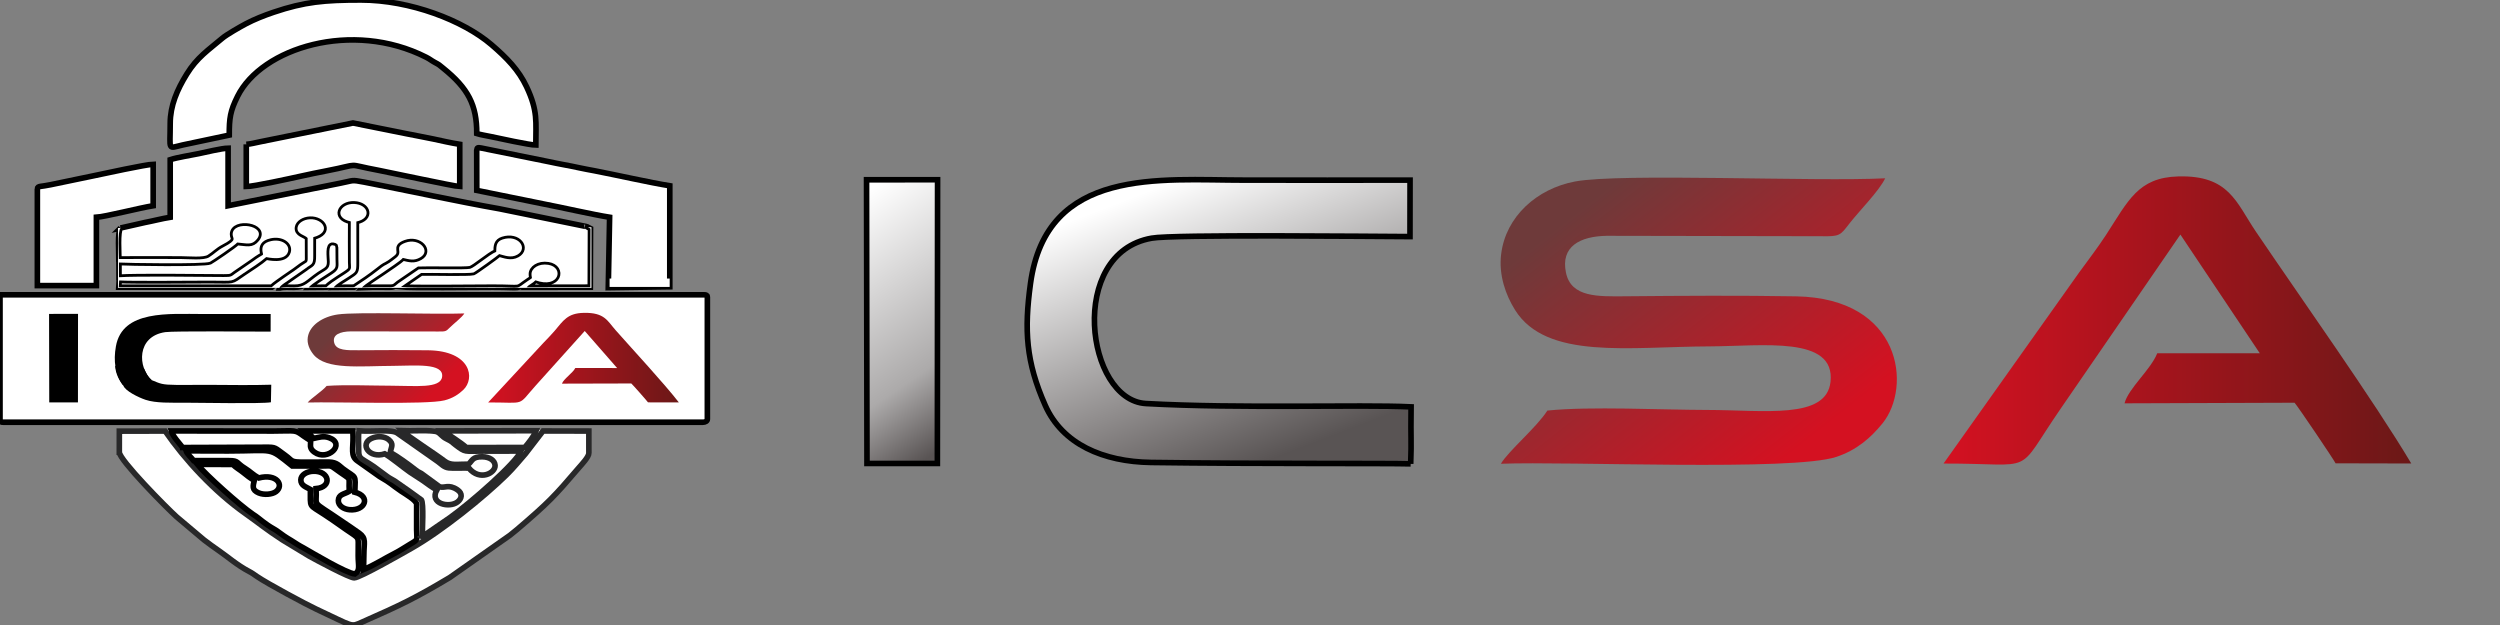
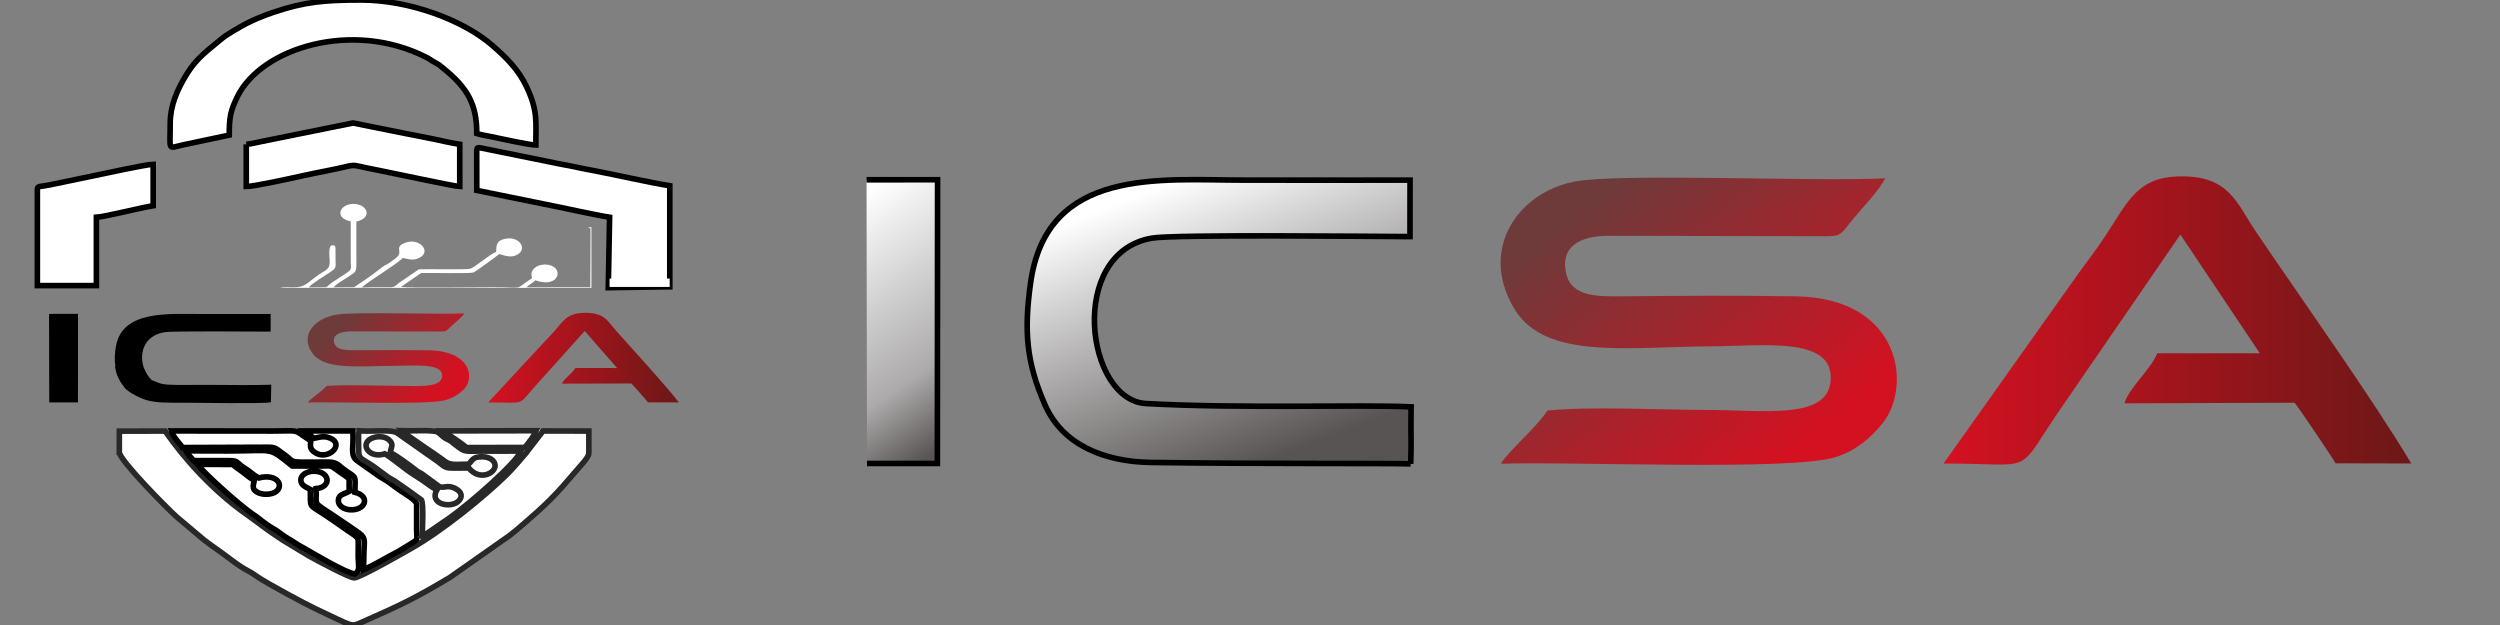
<svg xmlns="http://www.w3.org/2000/svg" xmlns:xlink="http://www.w3.org/1999/xlink" xml:space="preserve" width="128" height="32" style="shape-rendering:geometricPrecision;text-rendering:geometricPrecision;image-rendering:optimizeQuality;fill-rule:evenodd;clip-rule:evenodd" viewBox="0 0 3386.66 846.66">
  <rect x="0" y="0" width="3386.66" height="846.66" fill="#808080" stroke="none" />
  <defs>
    <linearGradient id="id0" gradientUnits="userSpaceOnUse" x1="1580.19" y1="249.59" x2="1722.87" y2="622.13">
      <stop offset="0" style="stop-opacity:1;stop-color:white" />
      <stop offset=".49" style="stop-opacity:1;stop-color:#acaaaa" />
      <stop offset="1" style="stop-opacity:1;stop-color:#595454" />
    </linearGradient>
    <linearGradient id="id1" gradientUnits="userSpaceOnUse" x1="2632.83" y1="434.12" x2="3266.47" y2="434.12">
      <stop offset="0" style="stop-opacity:1;stop-color:#d41121" />
      <stop offset="1" style="stop-opacity:1;stop-color:#6b1817" />
    </linearGradient>
    <linearGradient id="id2" gradientUnits="userSpaceOnUse" xlink:href="#id1" x1="661.3" y1="484.69" x2="919.65" y2="484.69" />
    <linearGradient id="id3" gradientUnits="userSpaceOnUse" x1="581.13" y1="538.7" x2="471.07" y2="431.35">
      <stop offset="0" style="stop-opacity:1;stop-color:#d41121" />
      <stop offset="1" style="stop-opacity:1;stop-color:#6e3a3a" />
    </linearGradient>
    <linearGradient id="id4" gradientUnits="userSpaceOnUse" x1="1125.09" y1="293.24" x2="1318.86" y2="578.1">
      <stop offset="0" style="stop-opacity:1;stop-color:white" />
      <stop offset=".71" style="stop-opacity:1;stop-color:#acaaaa" />
      <stop offset="1" style="stop-opacity:1;stop-color:#595454" />
    </linearGradient>
    <linearGradient id="id5" gradientUnits="userSpaceOnUse" xlink:href="#id3" x1="2436.19" y1="607.21" x2="2166.25" y2="263.15" />
    <style>            .str0,.str1{stroke:#282829;stroke-width:7.62;stroke-miterlimit:22.926}.str0{stroke:#000}.fil3{fill:#000}.fil0{fill:#fff}        </style>
  </defs>
  <g id="Capa_x0020_1">
-     <path class="fil0 str0" d="M0 568.87c0 2.4 1.07 3.12 4.61 3.12h947.47c3.6 0 6.15-1.73 6.15-4.16V402.47c0-2.4-1.07-3.12-4.61-3.12H0v169.52zM163.29 308.87c-4.34 4.33-2.14 36.22-2.25 41.99 27.71-.19 55.65-.05 83.37-.01 11.37.02 31.65 2.22 38.79-2.23 7.36-4.58 11.34-9.47 19.6-13.78 19.81-10.35 12.15-11.1 12.34-17.67.54-18.97 47.26-11.51 32.86 6.6-7.01 8.81-13.15 5.83-26.68 4.76-2.49 3.42-34.66 25.07-36.95 26.13-7.26 3.36-113.8 1.7-123.22.98l.04 19.9c23.21-1.61 108.95-.54 141.78-.33 10.91.07 10.17-.69 15.72-4.67l23.68-16.25c16.59-12.34 14.26-6.45 13.26-13.38-.87-6.03.28-11.89 11.89-14.38 13.88-2.97 25.3 4.92 22.68 14.31-3.78 13.61-27.83 7.63-29.63 7.45-7.7 6.93-20.87 15.2-30.45 21.65-18.84 12.68-10.48 10.24-45.72 10.24-22.36.01-107.52.83-122.94-.26l-.56 9.16 207.23-.04c4.81-4.43 11.46-8.67 17.28-12.93 6.14-4.49 12.27-8.07 18.12-12.66 13.22-10.37 13.42-5.36 13.26-16.05-.13-8.34-.13-16.67-.07-25.01-3.47-4.31-14.99-5.03-13.6-14.33.87-5.78 8.03-10.67 16.93-11.08 17.31-.78 29.93 17.66 4.33 24.29-.13 8.32-.12 16.73-.02 25.05.15 13.01-2.2 10.55-11.01 17.54l-18.15 12.62c-6.41 4.9-15.73 9.82-16.69 13.51h.92c4.82-1.43 12.3-.82 18.88-.79 15.38.06 18.21-6.62 34.23-17.61 8.39-5.75 14.26-6.56 14.1-16.9-.12-7.2-2.65-23.33 4.22-22.41 5.01 1.44 2.35-.26 3.6 3.52l.1 15.71c.14 10.23 1.56 11.25-6.81 16.84-7.16 4.79-25.59 15.95-29.56 20.91l23.99-.21c8.95-8.6 24.42-16.59 30.42-21.57 4.02-3.34 2.65-6.31 2.59-11.8-.23-18.57-.03-37.19-.03-55.76-23.66-4.88-14.5-24.42 4.53-23.68 19.12.75 24.63 19.47 3.06 23.85.04 18.52-.08 37.06.02 55.58.08 13.65-.84 12.38-11.17 19.45-6.37 4.36-15.64 9.03-19.6 14.11l27.74-.23c10.39-6.76 22.8-15.23 31.73-22.32 11.98-9.53 7.72-5.26 16.29-10.76 2.94-1.88 5.17-3.91 8.08-6.01 12.23-8.83-3.72-14.85 13.37-21.13 18.77-6.89 34.99 11.2 20.02 19.84-8.54 4.92-14.46 2.83-23.54.75-3.49 4.34-19.58 14.45-27.24 19.98-6.21 4.48-24.91 15.93-28.09 20.06 9.38-.52 19.92-.4 29.4-.34 15 .11 12.92.49 19.99-5.33l27.66-18.91c12.26-.65 63.15.79 69.47-.75 5.95-1.45 25.9-19.25 35.29-22.9.11-8.18.44-14.13 8.83-16.84 21.16-6.83 34.7 12.12 19.8 20.64-8.66 4.95-17.41.95-24.57-.8-1.78 1.94-32.98 24.41-34.92 24.97-6.02 1.72-59.04.24-70.82.67l-27.29 18.84c12.29 1.54 99.45.43 124.19.4 43.67-.04 29.14 3.96 48.5-8.96 6.96-4.64 4.11-1.94 4.08-8.81-.03-7.52 9.51-14.67 22.65-12.6 21.94 3.46 15.17 32.82-17.28 21.03-2.52 2.46-2.85 2.53-6.09 4.72-3.59 2.44-3.54 2.07-5.85 4.7l86.29-.13.28-79.4-3.49-1.78c-1.82-.9 1.13.13-2.89-1.11l-116.96-23.86c-55.49-9.74-125.97-25.11-183.37-36.17-17.99-3.47-13.89-2.06-31.31 1.27l-152.94 30.75v-78c-8.46.13-31.14 5.6-39.8 7.41-11.17 2.33-28.81 5-38.64 8.19v78c-10.72 1.69-23.66 5.09-34.16 7.06l-33.12 7.5z" />
    <path class="fil0" d="m161.64 612.55.04-28.47 61.98-.16c26.74 38.73 66.16 81.81 109.37 112.23 18.64 13.13 26.72 20.37 49.47 35.19l36.47 22.08c9.52 5.28 54.19 29.29 60.86 29.37 7.52.08 68.99-35.23 77.31-39.94 41.84-23.68 98.67-69.86 128.59-99.15 9.28-9.08 17.74-19.36 26.19-29.1l23.7-30.79 62.07.11.02 29.67c3.97-3.33 1.96-26.72 1.96-31.2H159.82l.36 27.87c.1.28.29.58.4.81l1.06 1.48z" />
    <path class="fil0 str1" d="M161.64 612.55c.09 10.64 63.95 75.3 77.71 87.66l36.99 31.15c6.84 5.2 12.79 9.61 20.01 14.55 11.61 7.92 24.76 19.67 41.24 28.28 4.3 2.24 6.56 4.05 10.26 6.58 14.81 10.13 67.25 38.18 80.52 44.36 52.17 24.28 46.11 24.65 62.44 17.46 53.6-23.58 72.08-32.63 118.5-60.27l81.49-57.22c3.33-2.58 6.56-5.2 9.78-7.95 42.65-36.48 50.18-44.45 83.77-83.75 3.47-4.06 13.6-14.63 13.36-19.81l-.02-29.67-62.07-.11-23.7 30.79c-8.45 9.74-16.91 20.02-26.19 29.1-29.92 29.29-86.75 75.47-128.59 99.15-8.32 4.71-69.79 40.02-77.31 39.94-6.67-.08-51.34-24.09-60.86-29.37l-36.47-22.08c-22.75-14.82-30.83-22.06-49.47-35.19-43.21-30.42-82.63-73.5-109.37-112.23l-61.98.16-.04 28.47z" />
    <path class="fil0 str0" d="M230.57 167.43c0 37.19-4.03 33.76 16.73 28.99l63.25-13.39c0-23.03 1.26-32.49 11.32-52.66 32.58-65.34 155.07-103.75 255.46-52.84 5.24 2.66 6.84 4.4 11.39 6.85 7.03 3.78 5.78 3.26 11.47 7.85 34.22 27.61 45.67 49.9 45.67 88.72 4.82 1.56 13.37 2.89 18.65 4.03 10.69 2.31 53.47 11.57 61.33 11.57 0-31.61 3.09-45.86-12.47-78.93-10.67-22.66-26.85-39.31-47.72-57.18C627.63 27.88 555.83-.01 488.97-.01c-49.16 0-76.09 2.35-118.43 16.64-12.6 4.25-26.36 9.74-37.15 15.45-8.09 4.28-26.27 14.65-32.3 19.76-19.04 16.14-34.08 25.81-48.11 48.58-13.01 21.14-22.41 42.46-22.41 67.01zM247.5 606.27l112.27-.42c14.38-.04 11.83.3 26.4 10.71 11.31 8.07 6.06 9.65 27.43 9.48l32.43-.06c10.65.31 13.37 5.08 18.79 9.12 18.14 13.5 16.75 6.47 15.87 31.67 22.07 5.72 13.99 25.4-6.92 23.76-8.58-.68-15.61-5.79-15.44-12.43.22-8.57 7.62-8.36 14.81-12.51-1.39-23.03 5.58-12.35-19.74-31.07-6.34-4.69-6.19-3.24-18.26-3.24l-39.27-.02c-33.32-26.54-22.21-20.47-86.86-20.35l-57.02-.16c2.11 5.06 7.16 9.01 10.34 13.23l48.22.04c13.11.01 9.09 2.92 21.41 10.44 7.21 4.4 10.6 8.72 18.58 13 24.39-6.25 34.57 9.71 23.49 18.41-5.01 3.94-16.34 4.95-23.58 1.87-9.71-4.12-7.69-9.32-5.9-17.25-4.02-1.43-12-7.97-14.9-10.34-4.66-3.8-10.58-7.08-14.32-10.98l-48.03-.1c11.7 14.42 57.08 55.17 75.57 67.75 3.67 2.5 3.73 2.31 6.71 4.72 4.24 3.43 8.6 6.77 13.17 9.92 5.95 4.11 9.15 5.28 13.53 8.5 15.91 11.68 10.69 7.12 27.25 17.93 2.53 1.66 4.6 2.58 7.6 4.3 11.7 6.68 57.89 34.36 69.65 35.37 7.59-4.69 4.41-11.53 4.44-24.61.01-4.85-.02-9.73.08-14.58.27-12.87.06-8.99-24.48-26.69-7.08-5.11-14.06-9.74-21.42-14.65-21.71-14.5-18.68-7.79-18.96-34.05-5.83-3.34-13.06-5.15-12.91-13.01.12-6.41 7.7-11.31 16.88-11.61 22.1-.71 26.07 21.5 3.81 23.58 1.52 26.82-8.56 14.25 34.01 43.57 8.44 5.81 16.28 10.81 24.45 16.76 9.77 7.11 6.29 12.51 6.24 29.64l-.42 19.7c15-6.29 28.11-14.85 42.24-22.03 7.63-3.87 13.11-7.81 20.44-12.12 12.37-7.28 9.2-5.34 9.2-19.87l.01-34.32c0-5.48-15.31-14.04-21.12-17.99-14.58-9.91-11.85-9.81-29.17-19.78l-30.08-21.3c-9.31-6.38-5.52-16.92-5.78-32.45l-.26-7.99h-65.83c3.58 3.31 8.97 5.85 13.07 10.11 6.52-1.37 12.88-3.64 20.5-.94 23.47 8.31-2.01 32.61-19.81 19.58-4.58-3.36-5.82-6.37-5.25-11.91.53-5.25-.87-3.63-9.73-10.15-11.74-8.65-9.68-6.7-40.39-6.54l-138.45-.13c1.68 6.93 10.93 16.81 15.41 22.49zM645.86 257.91l44.93 9.14c15.78 2.96 28.96 6.07 44.94 9.13 24.52 4.69 67.94 14.64 90.08 18.13l-1.82 95.37 83.34-1.21v-136.8c-25.91-4.08-73.13-14.76-102.16-20.36-7.62-1.47-12.95-2.33-20.31-3.95-14.31-3.15-27.17-5.16-41.53-8.32l-91.44-18.51c-4.74-.71-5.52-1.06-6.12 3.15l.09 54.23z" />
    <path class="fil0 str0" d="M333.62 195.51v57.2c10.13 0 60.3-11.06 73.25-13.91 12.42-2.73 22.71-4.9 35.31-7.33 50.32-9.71 22.41-9.7 71.4-.6 12.09 2.25 102.41 21.74 109.21 21.84v-57.2c-12.05-1.9-24.45-4.76-35.56-7.16-12.4-2.67-24.9-4.75-36.93-7.27l-72.11-14.47-125.22 25.34c-6.42 1.24-13.6 3.24-19.35 3.56zM50.61 255.83v131.04h79.98v-92.56c11.81-.66 59.27-12.82 76.91-15.6v-56.16c-9.4.14-67.2 12.78-80.18 15.47l-58.81 12.23c-12.5 2.79-17.9 1.31-17.9 5.58z" />
    <path d="M442.5 522.78c-5.84 7.04-21.32 16.9-25.69 22.48 36.89-1.14 161.04 3.24 185.3-2.91 11.16-2.83 18.94-8.01 25.42-14.1 16.49-15.51 10.64-52.97-47.65-53.75-30.97-.42-62.84-.25-93.85-.04-15.67.11-30.37.52-33.25-9.94-3.06-11.16 7.81-15.4 22.45-15.61l118.57.17c10.21.15 10.45-.36 15.21-5.05 5.95-5.88 16.63-13.95 20.08-19.43-38.18 1.52-146.22-2.29-171.37 1.36-20.98 3.04-38.19 14.77-40.75 30.7-1.42 8.8 2.47 17.25 7.72 23.65 17.35 21.12 63.1 15.46 107.49 15.33 29.14-.08 69.53-4.6 66.71 14.99-2.31 16.01-36.4 11.92-68.25 11.88-25.23-.03-64.59-1.59-88.14.27z" style="fill:url(#id3)" />
    <path class="fil0 str1" d="M572.03 726.88c11.92-8.46 24.79-16.68 37.37-25.62 28.14-20.01 89.73-73.97 96.54-90.33-16.77.41-34.04.16-50.85.13-26.98-.03-23.95 2.2-37.88-8.28-5.43-4.08-4.83-4.67-12.31-8.31-6.57-3.19-7.72-6.98-12.42-9.3-6.29-3.11-37.15-1.13-47.97-1.6 5.5 5.83 46.57 32.41 57.56 40.94 8.57 6.66 16.53 4.16 32.68 4.26 5.16-4.67 5.02-10.24 18.75-10 9.84.17 16.63 4.97 17.15 11.47.85 10.54-20.7 22-35.56 3.81-7.86-.34-20.29.48-27.23-.28-6.52-.7-10.4-5.48-14.67-8.48l-55.1-38.72c-7.6-5.21-30.96-1.57-51.92-2.94-.99 7.78-.23 16.82-.32 24.77-.2 16.66 3.91 10.13 29.32 30.16 3.31 2.61 5.46 4.04 8.81 6.5 4.35 3.2 5.71 3.45 10.48 6.37 2.52 1.53 36.05 25.3 36.19 25.48 3.69 4.64 1.27 41.51 1.38 49.97z" />
    <path d="M661.31 545.16c52.56-.07 38.67 5.72 64.62-23.13l66.19-73.65 43.86 50.18-56.63-.02c-3.61 6.97-16 14.89-18.08 21.17l93.91-.25c1.68 1.37 21.74 24.1 22.66 25.6l41.8.08c-20.53-26.4-61.56-70.54-85.82-98-10.94-12.38-14.76-23.91-42.86-23.33-22.29.45-27.68 10.34-39.96 24.78-4.61 5.42-9.89 10.64-14.87 15.9l-74.82 80.67z" style="fill:url(#id2)" />
    <path class="fil3" d="M167.21 522.54c-.35-6.18-7.18-14.83-7.82-25.85l2.62 2.02c4.67 2.29 6.36.85 14.04.83l9.84.6c11.99 2.5 7.59 3.31 13.59 11.76 3.32 3.26-.02 2.59 5.94 3.01-18.85-16.9-20.78-59.28 18.53-65 11.35-1.65 122.19-.73 142.67-.66l.03-23.88c-30.34.08-60.84 0-91.33.01-46.55.01-109.48-5.79-118.3 43.72-3.54 19.82-1.23 38.01 10.19 53.44z" />
    <path class="fil0" d="M379.43 389.99H801.2v-82.16h-4.72l3.49 1.78-.28 79.4-86.29.13c2.31-2.63 2.26-2.26 5.85-4.7 3.24-2.19 3.57-2.26 6.09-4.72 32.45 11.79 39.22-17.57 17.28-21.03-13.14-2.07-22.68 5.08-22.65 12.6.03 6.87 2.88 4.17-4.08 8.81-19.36 12.92-4.83 8.92-48.5 8.96-24.74.03-111.9 1.14-124.19-.4l27.29-18.84c11.78-.43 64.8 1.05 70.82-.67 1.94-.56 33.14-23.03 34.92-24.97 7.16 1.75 15.91 5.75 24.57.8 14.9-8.52 1.36-27.47-19.8-20.64-8.39 2.71-8.72 8.66-8.83 16.84-9.39 3.65-29.34 21.45-35.29 22.9-6.32 1.54-57.21.1-69.47.75l-27.66 18.91c-7.07 5.82-4.99 5.44-19.99 5.33-9.48-.06-20.02-.18-29.4.34 3.18-4.13 21.88-15.58 28.09-20.06 7.66-5.53 23.75-15.64 27.24-19.98 9.08 2.08 15 4.17 23.54-.75 14.97-8.64-1.25-26.73-20.02-19.84-17.09 6.28-1.14 12.3-13.37 21.13-2.91 2.1-5.14 4.13-8.08 6.01-8.57 5.5-4.31 1.23-16.29 10.76-8.93 7.09-21.34 15.56-31.73 22.32l-27.74.23c3.96-5.08 13.23-9.75 19.6-14.11 10.33-7.07 11.25-5.8 11.17-19.45-.1-18.52.02-37.06-.02-55.58 21.57-4.38 16.06-23.1-3.06-23.85-19.03-.74-28.19 18.8-4.53 23.68 0 18.57-.2 37.19.03 55.76.06 5.49 1.43 8.46-2.59 11.8-6 4.98-21.47 12.97-30.42 21.57l-23.99.21c3.97-4.96 22.4-16.12 29.56-20.91 8.37-5.59 6.95-6.61 6.81-16.84l-.1-15.71c-1.25-3.78 1.41-2.08-3.6-3.52-6.87-.92-4.34 15.21-4.22 22.41.16 10.34-5.71 11.15-14.1 16.9-16.02 10.99-18.85 17.67-34.23 17.61-6.58-.03-14.06-.64-18.88.79z" />
    <path class="fil3" d="M167.21 522.54c2.4 6.9 19.8 15.66 30.06 19.1 13.86 4.65 34.85 3.85 51.9 3.89 20.47.04 105.37 1.66 117.83-.58l.46-23.79c-27.69.93-57.97.22-85.99.18-14.34-.03-28.85.23-43.14.08-19.03-.21-20.6-1.47-32.91-6.51-6.27-5.14-8.55-12.64-10.81-16.6-12.62 1.57-27.04-2.01-38.55-2.68.24 10.63 6.29 21.26 11.15 26.91z" />
-     <path class="fil0" d="M163.29 308.87h-3.47v81.12h218.69c.96-3.69 10.28-8.61 16.69-13.51l18.15-12.62c8.81-6.99 11.16-4.53 11.01-17.54-.1-8.32-.11-16.73.02-25.05 25.6-6.63 12.98-25.07-4.33-24.29-8.9.41-16.06 5.3-16.93 11.08-1.39 9.3 10.13 10.02 13.6 14.33-.06 8.34-.06 16.67.07 25.01.16 10.69-.04 5.68-13.26 16.05-5.85 4.59-11.98 8.17-18.12 12.66-5.82 4.26-12.47 8.5-17.28 12.93l-207.23.04.56-9.16c15.42 1.09 100.58.27 122.94.26 35.24 0 26.88 2.44 45.72-10.24 9.58-6.45 22.75-14.72 30.45-21.65 1.8.18 25.85 6.16 29.63-7.45 2.62-9.39-8.8-17.28-22.68-14.31-11.61 2.49-12.76 8.35-11.89 14.38 1 6.93 3.33 1.04-13.26 13.38l-23.68 16.25c-5.55 3.98-4.81 4.74-15.72 4.67-32.83-.21-118.57-1.28-141.78.33l-.04-19.9c9.42.72 115.96 2.38 123.22-.98 2.29-1.06 34.46-22.71 36.95-26.13 13.53 1.07 19.67 4.05 26.68-4.76 14.4-18.11-32.32-25.57-32.86-6.6-.19 6.57 7.47 7.32-12.34 17.67-8.26 4.31-12.24 9.2-19.6 13.78-7.14 4.45-27.42 2.25-38.79 2.23-27.72-.04-55.66-.18-83.37.01.11-5.77-2.09-37.66 2.25-41.99z" />
    <path class="fil3" d="M66.71 545.14h38.88l.11-119.93-39.23.02z" />
    <path class="fil0 str1" d="m631.81 606.29 79.01-.12c4.36-4.98 13.34-16.29 15.53-22.69l-125.91.22c9.09 6.8 23.89 15.77 31.37 22.59zM521.27 614.78c7.75 4.11 25.94 19.2 34 24.73l17.97 11.73c5.21 3.74 12.96 9.59 18.5 12.36-10.53 19.09 17.11 24.73 27.94 16.49 6.09-4.64 7.35-11.61-.01-16.56-12.32-8.3-17.61-1.54-24.37-4.24l-24.46-17.88c-5.61-3.06-4.42-2.03-8.74-5.46-8.14-6.47-23.49-17.58-33.41-23.1 1.17-7.52 5.34-11.09-2.18-17.35-5.38-4.48-15.44-5.31-23.41-1.56-16.15 7.59-3.07 27.83 18.17 20.84z" />
    <path class="fil0" d="M825.78 377.34h81.42v11.35h-81.42z" />
    <path d="M2096.17 556.19c-14.33 22.57-52.29 54.19-63 72.06 90.47-3.64 394.97 10.4 454.49-9.33 27.35-9.08 46.45-25.67 62.33-45.19 40.44-49.7 26.1-169.77-116.86-172.28-75.96-1.34-154.13-.8-230.18-.1-38.45.35-74.51 1.65-81.56-31.86-7.52-35.77 19.15-49.38 55.05-50.04l290.82.55c25.04.48 25.63-1.16 37.31-16.21 14.6-18.82 40.78-44.69 49.24-62.27-93.63 4.89-358.63-7.33-420.31 4.36-51.45 9.75-93.67 47.35-99.95 98.4-3.48 28.2 6.06 55.3 18.94 75.79 42.56 67.72 154.77 49.55 263.63 49.16 71.48-.26 170.55-14.76 163.62 48.05-5.66 51.28-89.27 38.17-167.39 38.06-61.89-.09-158.42-5.11-216.18.85z" style="fill:url(#id5)" />
    <path d="M2632.84 627.94c128.92-.24 94.86 18.33 158.51-74.14l162.33-236.05 107.58 160.82-138.9-.06c-8.84 22.35-39.23 47.72-44.33 67.86l230.32-.82c4.12 4.39 53.32 77.27 55.58 82.08l102.53.24c-50.36-84.61-151-226.09-210.49-314.08-26.83-39.7-36.21-76.64-105.12-74.81-54.68 1.46-67.89 33.16-98.01 79.44-11.32 17.38-24.27 34.11-36.49 50.95l-183.51 258.57z" style="fill:url(#id1)" />
    <path class="str0" d="M1910.99 628.35c1.28-35.25-.09-29.22.55-77.2-71.9-3.31-230.8 2.57-359.19-4.48-81.38-4.47-106.92-203.94 7.78-224.02 27.84-5.29 299.69-2.33 349.92-2.13l.09-76.51c-74.41.23-149.24-.01-224.03.01-114.15.03-268.5-18.54-290.15 140.13-8.64 63.19-6.17 105.92 19.99 165 23.31 52.63 78.52 76.4 143.37 77.33 140.86 2.01 319.86.92 351.67 1.87z" style="fill:url(#id0)" />
-     <path class="str0" style="fill:url(#id4)" d="M1174.46 627.86h95.36l.27-384.38-96.22.06z" />
+     <path class="str0" style="fill:url(#id4)" d="M1174.46 627.86h95.36l.27-384.38-96.22.06" />
  </g>
</svg>